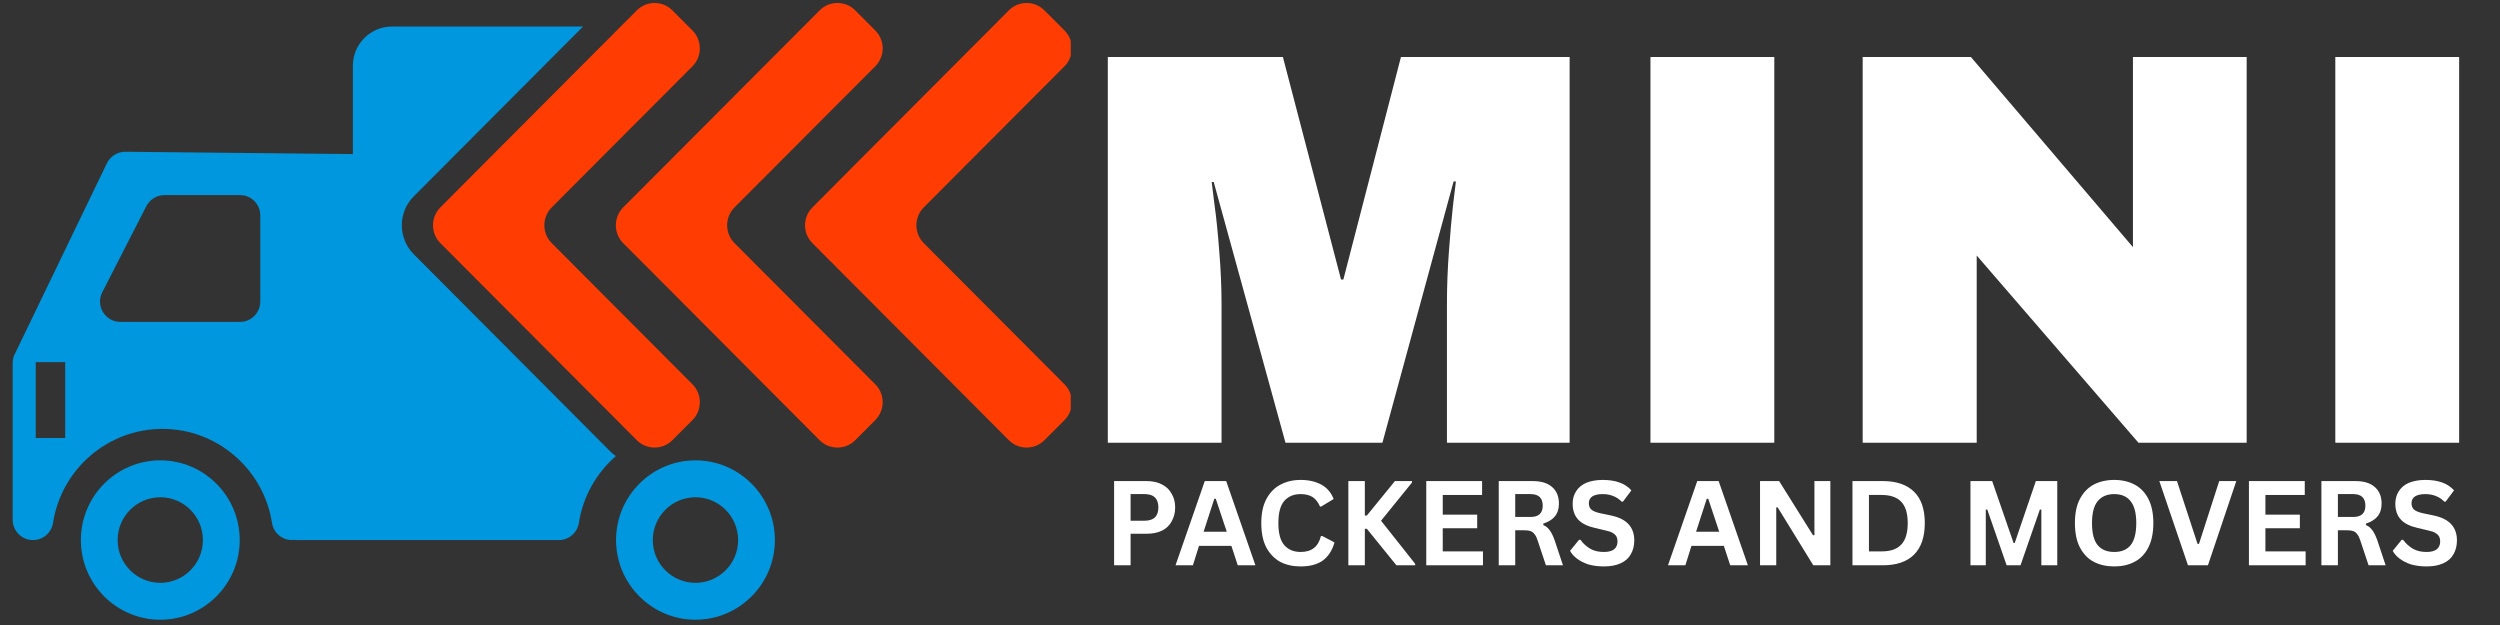
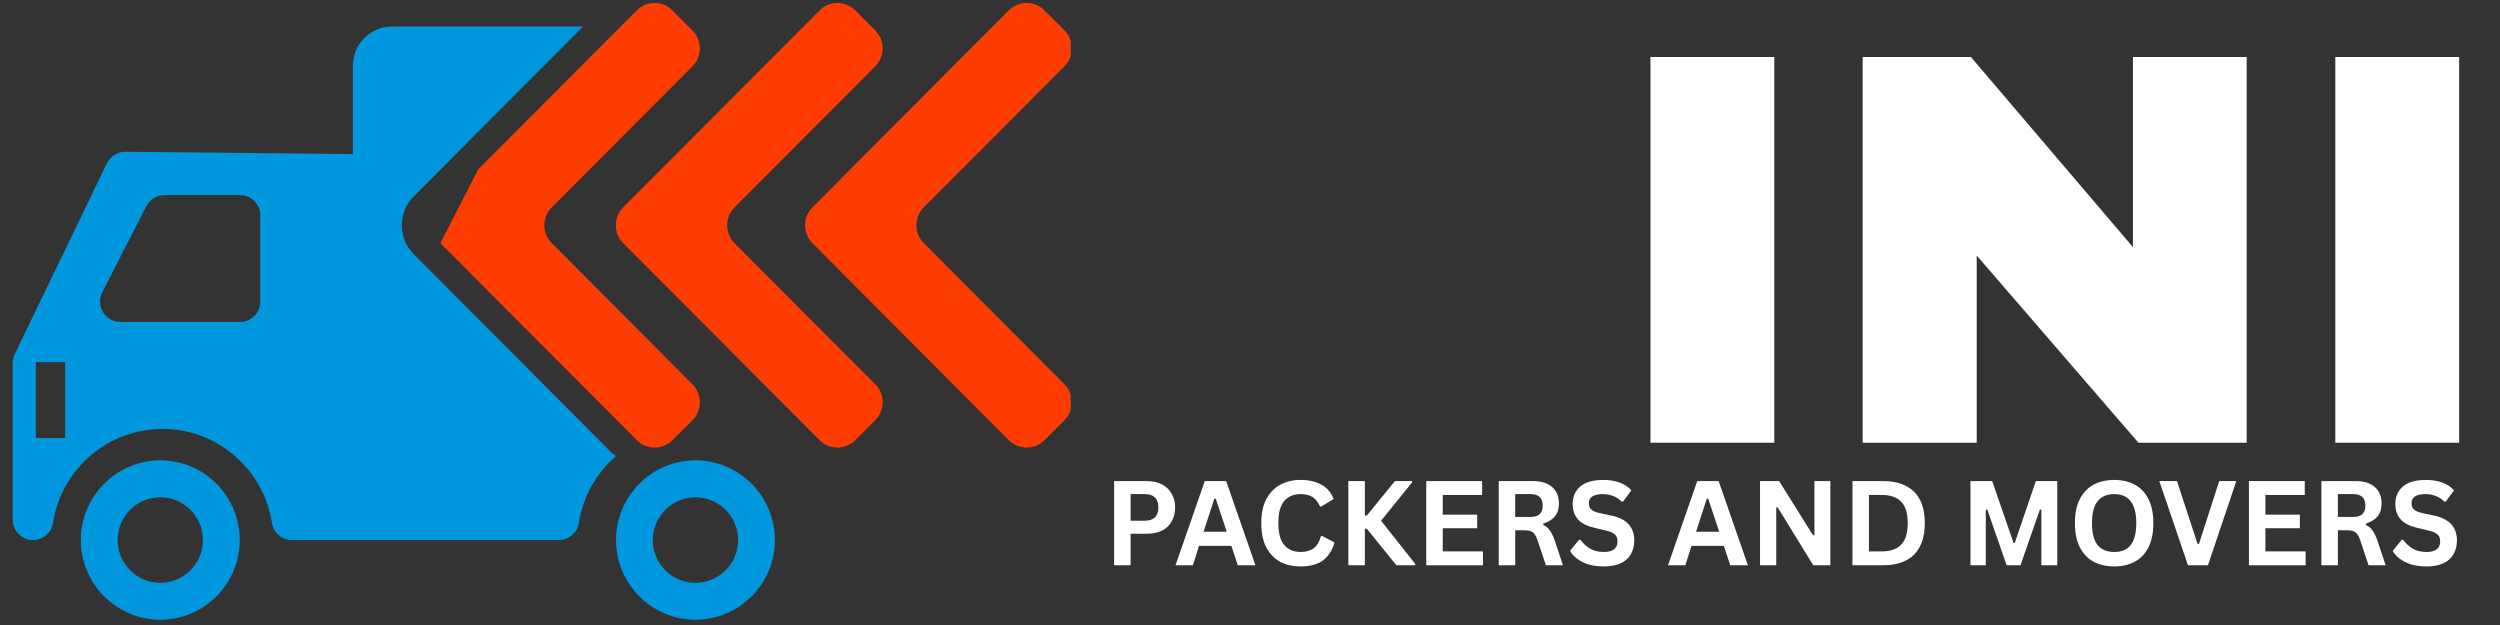
<svg xmlns="http://www.w3.org/2000/svg" width="180" zoomAndPan="magnify" viewBox="0 0 135 33.75" height="45" preserveAspectRatio="xMidYMid meet" version="1.0">
  <rect x="0" y="0" width="135" height="33.75" fill="#333333" stroke="none" />
  <defs>
    <g />
    <clipPath id="e758c33689">
      <path d="M 4 24 L 13 24 L 13 33.5 L 4 33.5 Z M 4 24 " clip-rule="nonzero" />
    </clipPath>
    <clipPath id="751dd8b722">
      <path d="M 33 24 L 42 24 L 42 33.5 L 33 33.5 Z M 33 24 " clip-rule="nonzero" />
    </clipPath>
    <clipPath id="976368bfd9">
      <path d="M 43 0 L 57.82 0 L 57.82 25 L 43 25 Z M 43 0 " clip-rule="nonzero" />
    </clipPath>
    <clipPath id="dff6300620">
      <path d="M 0.684 1 L 34 1 L 34 30 L 0.684 30 Z M 0.684 1 " clip-rule="nonzero" />
    </clipPath>
  </defs>
  <g clip-path="url(#e758c33689)">
    <path fill="#0097de" d="M 8.656 33.465 C 11.02 33.465 12.945 31.535 12.945 29.164 C 12.945 26.789 11.02 24.859 8.656 24.859 C 6.289 24.859 4.367 26.789 4.367 29.164 C 4.367 31.535 6.289 33.465 8.656 33.465 Z M 8.656 26.852 C 9.926 26.852 10.957 27.887 10.957 29.164 C 10.957 30.438 9.926 31.473 8.656 31.473 C 7.387 31.473 6.352 30.438 6.352 29.164 C 6.352 27.887 7.387 26.852 8.656 26.852 Z M 8.656 26.852 " fill-opacity="1" fill-rule="nonzero" />
  </g>
  <g clip-path="url(#751dd8b722)">
    <path fill="#0097de" d="M 37.555 33.465 C 39.922 33.465 41.844 31.535 41.844 29.164 C 41.844 26.789 39.922 24.859 37.555 24.859 C 35.191 24.859 33.266 26.789 33.266 29.164 C 33.27 31.535 35.191 33.465 37.555 33.465 Z M 37.555 26.852 C 38.824 26.852 39.859 27.887 39.859 29.164 C 39.859 30.438 38.828 31.473 37.555 31.473 C 36.285 31.473 35.25 30.438 35.25 29.164 C 35.254 27.887 36.285 26.852 37.555 26.852 Z M 37.555 26.852 " fill-opacity="1" fill-rule="nonzero" />
  </g>
  <g clip-path="url(#976368bfd9)">
    <path fill="#ff3d03" d="M 45.914 9.148 L 54.477 0.562 C 55.008 0.027 55.871 0.027 56.398 0.562 L 57.484 1.648 C 58.012 2.18 58.012 3.043 57.484 3.578 L 49.883 11.199 C 49.352 11.73 49.352 12.598 49.883 13.129 L 57.484 20.754 C 58.012 21.285 58.012 22.148 57.484 22.684 L 56.398 23.77 C 55.871 24.301 55.008 24.301 54.477 23.77 L 45.914 15.18 L 43.871 13.129 C 43.34 12.598 43.34 11.734 43.871 11.203 Z M 45.914 9.148 " fill-opacity="1" fill-rule="nonzero" />
  </g>
  <g clip-path="url(#dff6300620)">
    <path fill="#0097de" d="M 0.793 19.129 L 5.773 8.816 C 5.957 8.438 6.34 8.195 6.762 8.195 L 19.055 8.32 L 19.055 3.547 C 19.055 2.383 20 1.434 21.16 1.434 L 31.484 1.434 L 22.348 10.598 C 21.93 11.016 21.699 11.57 21.699 12.164 C 21.699 12.758 21.93 13.316 22.348 13.734 L 32.953 24.375 C 33.047 24.469 33.148 24.551 33.258 24.629 C 32.211 25.539 31.48 26.805 31.258 28.238 C 31.176 28.77 30.715 29.164 30.18 29.164 L 16.02 29.164 C 15.977 29.164 15.938 29.16 15.898 29.156 C 15.855 29.16 15.812 29.164 15.766 29.164 C 15.23 29.164 14.77 28.77 14.688 28.238 C 14.242 25.367 11.762 23.16 8.773 23.16 C 5.789 23.16 3.305 25.363 2.863 28.238 C 2.781 28.77 2.316 29.164 1.781 29.164 C 1.176 29.164 0.684 28.672 0.684 28.062 L 0.684 19.609 C 0.684 19.441 0.719 19.277 0.793 19.129 Z M 6.5 17.383 L 12.961 17.383 C 13.566 17.383 14.055 16.887 14.055 16.281 L 14.055 11.633 C 14.055 11.023 13.566 10.535 12.961 10.535 L 8.879 10.535 C 8.469 10.535 8.094 10.766 7.902 11.133 L 5.523 15.781 C 5.148 16.512 5.68 17.383 6.5 17.383 Z M 1.93 23.652 L 3.52 23.652 L 3.52 19.555 L 1.93 19.555 Z M 1.93 23.652 " fill-opacity="1" fill-rule="nonzero" />
  </g>
-   <path fill="#ff3d03" d="M 25.824 9.148 L 34.387 0.562 C 34.918 0.027 35.781 0.027 36.309 0.562 L 37.395 1.648 C 37.922 2.18 37.922 3.043 37.395 3.578 L 29.793 11.199 C 29.262 11.73 29.262 12.598 29.793 13.129 L 37.395 20.754 C 37.922 21.285 37.922 22.148 37.395 22.684 L 36.309 23.77 C 35.781 24.301 34.918 24.301 34.387 23.77 L 25.824 15.18 L 23.781 13.129 C 23.25 12.598 23.25 11.73 23.781 11.199 Z M 25.824 9.148 " fill-opacity="1" fill-rule="nonzero" />
+   <path fill="#ff3d03" d="M 25.824 9.148 L 34.387 0.562 C 34.918 0.027 35.781 0.027 36.309 0.562 L 37.395 1.648 C 37.922 2.18 37.922 3.043 37.395 3.578 L 29.793 11.199 C 29.262 11.73 29.262 12.598 29.793 13.129 L 37.395 20.754 C 37.922 21.285 37.922 22.148 37.395 22.684 L 36.309 23.77 C 35.781 24.301 34.918 24.301 34.387 23.77 L 25.824 15.18 L 23.781 13.129 Z M 25.824 9.148 " fill-opacity="1" fill-rule="nonzero" />
  <path fill="#ff3d03" d="M 35.699 9.148 L 44.258 0.562 C 44.789 0.027 45.652 0.027 46.184 0.562 L 47.266 1.648 C 47.797 2.18 47.797 3.043 47.266 3.578 L 39.664 11.199 C 39.133 11.73 39.133 12.598 39.664 13.129 L 47.266 20.754 C 47.797 21.285 47.797 22.148 47.266 22.684 L 46.184 23.77 C 45.652 24.301 44.789 24.301 44.258 23.77 L 35.699 15.18 L 33.652 13.129 C 33.125 12.598 33.125 11.73 33.652 11.199 Z M 35.699 9.148 " fill-opacity="1" fill-rule="nonzero" />
  <g fill="#ffffff" fill-opacity="1">
    <g transform="translate(58.01, 23.907)">
      <g>
-         <path d="M 20.125 0 L 20.125 -7.5 C 20.125 -8.426 20.16 -9.379 20.234 -10.359 C 20.305 -11.336 20.379 -12.16 20.453 -12.828 C 20.535 -13.492 20.586 -13.922 20.609 -14.109 L 20.484 -14.109 L 16.641 0 L 11.406 0 L 7.531 -14.078 L 7.422 -14.078 C 7.441 -13.891 7.492 -13.469 7.578 -12.812 C 7.672 -12.156 7.754 -11.336 7.828 -10.359 C 7.91 -9.379 7.953 -8.426 7.953 -7.5 L 7.953 0 L 1.812 0 L 1.812 -20.828 L 11.266 -20.828 L 14.406 -8.812 L 14.531 -8.812 L 17.641 -20.828 L 26.75 -20.828 L 26.75 0 Z M 20.125 0 " />
-       </g>
+         </g>
    </g>
  </g>
  <g fill="#ffffff" fill-opacity="1">
    <g transform="translate(86.578, 23.907)">
      <g>
        <path d="M 2.547 0 L 2.547 -20.828 L 9.234 -20.828 L 9.234 0 Z M 2.547 0 " />
      </g>
    </g>
  </g>
  <g fill="#ffffff" fill-opacity="1">
    <g transform="translate(98.351, 23.907)">
      <g>
        <path d="M 17.125 0 L 8.391 -10.109 L 8.391 0 L 2.234 0 L 2.234 -20.828 L 8.078 -20.828 L 16.828 -10.562 L 16.828 -20.828 L 22.969 -20.828 L 22.969 0 Z M 17.125 0 " />
      </g>
    </g>
  </g>
  <g fill="#ffffff" fill-opacity="1">
    <g transform="translate(123.56, 23.907)">
      <g>
        <path d="M 2.547 0 L 2.547 -20.828 L 9.234 -20.828 L 9.234 0 Z M 2.547 0 " />
      </g>
    </g>
  </g>
  <g fill="#ffffff" fill-opacity="1">
    <g transform="translate(59.568, 30.525)">
      <g>
        <path d="M 2.344 -4.547 C 2.676 -4.547 2.957 -4.484 3.188 -4.359 C 3.414 -4.242 3.586 -4.078 3.703 -3.859 C 3.828 -3.648 3.891 -3.406 3.891 -3.125 C 3.891 -2.844 3.828 -2.594 3.703 -2.375 C 3.586 -2.156 3.414 -1.988 3.188 -1.875 C 2.957 -1.758 2.676 -1.703 2.344 -1.703 L 1.484 -1.703 L 1.484 0 L 0.594 0 L 0.594 -4.547 Z M 2.234 -2.406 C 2.734 -2.406 2.984 -2.645 2.984 -3.125 C 2.984 -3.602 2.734 -3.844 2.234 -3.844 L 1.484 -3.844 L 1.484 -2.406 Z M 2.234 -2.406 " />
      </g>
    </g>
  </g>
  <g fill="#ffffff" fill-opacity="1">
    <g transform="translate(63.417, 30.525)">
      <g>
        <path d="M 4.375 0 L 3.422 0 L 3.078 -1.047 L 1.328 -1.047 L 1 0 L 0.062 0 L 1.641 -4.547 L 2.797 -4.547 Z M 2.156 -3.594 L 1.578 -1.812 L 2.828 -1.812 L 2.234 -3.594 Z M 2.156 -3.594 " />
      </g>
    </g>
  </g>
  <g fill="#ffffff" fill-opacity="1">
    <g transform="translate(67.751, 30.525)">
      <g>
        <path d="M 2.484 0.062 C 2.066 0.062 1.695 -0.02 1.375 -0.188 C 1.062 -0.363 0.812 -0.625 0.625 -0.969 C 0.445 -1.32 0.359 -1.758 0.359 -2.281 C 0.359 -2.789 0.445 -3.219 0.625 -3.562 C 0.812 -3.914 1.062 -4.176 1.375 -4.344 C 1.695 -4.52 2.066 -4.609 2.484 -4.609 C 2.922 -4.609 3.289 -4.523 3.594 -4.359 C 3.906 -4.191 4.129 -3.93 4.266 -3.578 L 3.594 -3.172 L 3.531 -3.172 C 3.426 -3.41 3.289 -3.582 3.125 -3.688 C 2.957 -3.789 2.742 -3.844 2.484 -3.844 C 2.109 -3.844 1.812 -3.719 1.594 -3.469 C 1.383 -3.219 1.281 -2.82 1.281 -2.281 C 1.281 -1.738 1.383 -1.344 1.594 -1.094 C 1.812 -0.844 2.109 -0.719 2.484 -0.719 C 3.078 -0.719 3.441 -1.004 3.578 -1.578 L 3.656 -1.578 L 4.312 -1.234 C 4.188 -0.797 3.973 -0.469 3.672 -0.25 C 3.367 -0.039 2.973 0.062 2.484 0.062 Z M 2.484 0.062 " />
      </g>
    </g>
    <g transform="translate(72.217, 30.525)">
      <g>
        <path d="M 0.594 0 L 0.594 -4.547 L 1.484 -4.547 L 1.484 -2.688 L 1.594 -2.688 L 3.109 -4.547 L 4.031 -4.547 L 4.031 -4.469 L 2.359 -2.406 L 4.203 -0.078 L 4.203 0 L 3.188 0 L 1.594 -1.969 L 1.484 -1.969 L 1.484 0 Z M 0.594 0 " />
      </g>
    </g>
    <g transform="translate(76.424, 30.525)">
      <g>
        <path d="M 1.484 -2 L 1.484 -0.75 L 3.656 -0.75 L 3.656 0 L 0.594 0 L 0.594 -4.547 L 3.609 -4.547 L 3.609 -3.797 L 1.484 -3.797 L 1.484 -2.734 L 3.344 -2.734 L 3.344 -2 Z M 1.484 -2 " />
      </g>
    </g>
    <g transform="translate(80.338, 30.525)">
      <g>
        <path d="M 0.594 0 L 0.594 -4.547 L 2.422 -4.547 C 2.891 -4.547 3.242 -4.438 3.484 -4.219 C 3.723 -4.008 3.844 -3.711 3.844 -3.328 C 3.844 -3.047 3.77 -2.816 3.625 -2.641 C 3.488 -2.473 3.281 -2.344 3 -2.25 L 3 -2.172 C 3.145 -2.109 3.258 -2.016 3.344 -1.891 C 3.438 -1.773 3.523 -1.598 3.609 -1.359 L 4.062 0 L 3.141 0 L 2.688 -1.359 C 2.645 -1.492 2.594 -1.598 2.531 -1.672 C 2.477 -1.754 2.406 -1.812 2.312 -1.844 C 2.227 -1.875 2.113 -1.891 1.969 -1.891 L 1.484 -1.891 L 1.484 0 Z M 2.312 -2.609 C 2.75 -2.609 2.969 -2.812 2.969 -3.219 C 2.969 -3.633 2.75 -3.844 2.312 -3.844 L 1.484 -3.844 L 1.484 -2.609 Z M 2.312 -2.609 " />
      </g>
    </g>
    <g transform="translate(84.595, 30.525)">
      <g>
        <path d="M 2.016 0.062 C 1.703 0.062 1.422 0.023 1.172 -0.047 C 0.93 -0.129 0.727 -0.234 0.562 -0.359 C 0.395 -0.484 0.27 -0.625 0.188 -0.781 L 0.672 -1.375 L 0.75 -1.375 C 0.895 -1.176 1.07 -1.016 1.281 -0.891 C 1.488 -0.773 1.734 -0.719 2.016 -0.719 C 2.254 -0.719 2.438 -0.766 2.562 -0.859 C 2.688 -0.961 2.75 -1.102 2.75 -1.281 C 2.75 -1.395 2.727 -1.488 2.688 -1.562 C 2.645 -1.633 2.578 -1.695 2.484 -1.75 C 2.398 -1.801 2.281 -1.844 2.125 -1.875 L 1.531 -2.016 C 1.125 -2.109 0.82 -2.258 0.625 -2.469 C 0.426 -2.688 0.328 -2.973 0.328 -3.328 C 0.328 -3.578 0.391 -3.801 0.516 -4 C 0.641 -4.195 0.82 -4.348 1.062 -4.453 C 1.312 -4.555 1.609 -4.609 1.953 -4.609 C 2.305 -4.609 2.609 -4.562 2.859 -4.469 C 3.109 -4.383 3.32 -4.242 3.5 -4.047 L 3.047 -3.438 L 2.969 -3.438 C 2.844 -3.57 2.695 -3.672 2.531 -3.734 C 2.363 -3.805 2.172 -3.844 1.953 -3.844 C 1.711 -3.844 1.523 -3.801 1.391 -3.719 C 1.266 -3.633 1.203 -3.516 1.203 -3.359 C 1.203 -3.211 1.242 -3.098 1.328 -3.016 C 1.422 -2.93 1.582 -2.863 1.812 -2.812 L 2.406 -2.688 C 2.844 -2.594 3.16 -2.43 3.359 -2.203 C 3.555 -1.984 3.656 -1.695 3.656 -1.344 C 3.656 -1.062 3.594 -0.812 3.469 -0.594 C 3.352 -0.383 3.172 -0.223 2.922 -0.109 C 2.68 0.004 2.379 0.062 2.016 0.062 Z M 2.016 0.062 " />
      </g>
    </g>
    <g transform="translate(88.506, 30.525)">
      <g />
    </g>
    <g transform="translate(90.01, 30.525)">
      <g>
        <path d="M 4.375 0 L 3.422 0 L 3.078 -1.047 L 1.328 -1.047 L 1 0 L 0.062 0 L 1.641 -4.547 L 2.797 -4.547 Z M 2.156 -3.594 L 1.578 -1.812 L 2.828 -1.812 L 2.234 -3.594 Z M 2.156 -3.594 " />
      </g>
    </g>
    <g transform="translate(94.448, 30.525)">
      <g>
        <path d="M 1.469 0 L 0.594 0 L 0.594 -4.547 L 1.625 -4.547 L 3.453 -1.625 L 3.531 -1.625 L 3.531 -4.547 L 4.391 -4.547 L 4.391 0 L 3.469 0 L 1.547 -3.125 L 1.469 -3.125 Z M 1.469 0 " />
      </g>
    </g>
    <g transform="translate(99.439, 30.525)">
      <g>
        <path d="M 2.234 -4.547 C 2.973 -4.547 3.535 -4.352 3.922 -3.969 C 4.305 -3.594 4.5 -3.031 4.5 -2.281 C 4.5 -1.531 4.305 -0.961 3.922 -0.578 C 3.535 -0.191 2.973 0 2.234 0 L 0.594 0 L 0.594 -4.547 Z M 2.172 -0.75 C 2.641 -0.75 2.988 -0.867 3.219 -1.109 C 3.457 -1.348 3.578 -1.738 3.578 -2.281 C 3.578 -2.812 3.457 -3.195 3.219 -3.438 C 2.988 -3.676 2.641 -3.797 2.172 -3.797 L 1.484 -3.797 L 1.484 -0.75 Z M 2.172 -0.75 " />
      </g>
    </g>
    <g transform="translate(104.307, 30.525)">
      <g />
    </g>
    <g transform="translate(105.811, 30.525)">
      <g>
        <path d="M 1.422 0 L 0.594 0 L 0.594 -4.547 L 1.766 -4.547 L 2.922 -1.203 L 2.984 -1.203 L 4.125 -4.547 L 5.281 -4.547 L 5.281 0 L 4.422 0 L 4.422 -3 L 4.344 -3.016 L 3.297 0 L 2.547 0 L 1.5 -3.016 L 1.422 -3 Z M 1.422 0 " />
      </g>
    </g>
    <g transform="translate(111.687, 30.525)">
      <g>
        <path d="M 2.484 0.062 C 2.066 0.062 1.695 -0.02 1.375 -0.188 C 1.062 -0.352 0.812 -0.613 0.625 -0.969 C 0.445 -1.32 0.359 -1.758 0.359 -2.281 C 0.359 -2.801 0.445 -3.234 0.625 -3.578 C 0.812 -3.93 1.062 -4.191 1.375 -4.359 C 1.695 -4.523 2.066 -4.609 2.484 -4.609 C 2.898 -4.609 3.266 -4.523 3.578 -4.359 C 3.898 -4.191 4.148 -3.93 4.328 -3.578 C 4.504 -3.234 4.594 -2.801 4.594 -2.281 C 4.594 -1.758 4.504 -1.32 4.328 -0.969 C 4.148 -0.613 3.898 -0.352 3.578 -0.188 C 3.266 -0.02 2.898 0.062 2.484 0.062 Z M 2.484 -0.719 C 2.867 -0.719 3.16 -0.836 3.359 -1.078 C 3.566 -1.328 3.672 -1.727 3.672 -2.281 C 3.672 -2.82 3.566 -3.219 3.359 -3.469 C 3.16 -3.719 2.867 -3.844 2.484 -3.844 C 2.098 -3.844 1.801 -3.719 1.594 -3.469 C 1.383 -3.219 1.281 -2.82 1.281 -2.281 C 1.281 -1.727 1.383 -1.328 1.594 -1.078 C 1.801 -0.836 2.098 -0.719 2.484 -0.719 Z M 2.484 -0.719 " />
      </g>
    </g>
  </g>
  <g fill="#ffffff" fill-opacity="1">
    <g transform="translate(116.526, 30.525)">
      <g>
        <path d="M 2.703 0 L 1.625 0 L 0.078 -4.547 L 1.031 -4.547 L 2.141 -1.156 L 2.219 -1.156 L 3.312 -4.547 L 4.234 -4.547 Z M 2.703 0 " />
      </g>
    </g>
    <g transform="translate(120.848, 30.525)">
      <g>
        <path d="M 1.484 -2 L 1.484 -0.75 L 3.656 -0.75 L 3.656 0 L 0.594 0 L 0.594 -4.547 L 3.609 -4.547 L 3.609 -3.797 L 1.484 -3.797 L 1.484 -2.734 L 3.344 -2.734 L 3.344 -2 Z M 1.484 -2 " />
      </g>
    </g>
    <g transform="translate(124.762, 30.525)">
      <g>
        <path d="M 0.594 0 L 0.594 -4.547 L 2.422 -4.547 C 2.891 -4.547 3.242 -4.438 3.484 -4.219 C 3.723 -4.008 3.844 -3.711 3.844 -3.328 C 3.844 -3.047 3.77 -2.816 3.625 -2.641 C 3.488 -2.473 3.281 -2.344 3 -2.25 L 3 -2.172 C 3.145 -2.109 3.258 -2.016 3.344 -1.891 C 3.438 -1.773 3.523 -1.598 3.609 -1.359 L 4.062 0 L 3.141 0 L 2.688 -1.359 C 2.645 -1.492 2.594 -1.598 2.531 -1.672 C 2.477 -1.754 2.406 -1.812 2.312 -1.844 C 2.227 -1.875 2.113 -1.891 1.969 -1.891 L 1.484 -1.891 L 1.484 0 Z M 2.312 -2.609 C 2.75 -2.609 2.969 -2.812 2.969 -3.219 C 2.969 -3.633 2.75 -3.844 2.312 -3.844 L 1.484 -3.844 L 1.484 -2.609 Z M 2.312 -2.609 " />
      </g>
    </g>
    <g transform="translate(129.019, 30.525)">
      <g>
        <path d="M 2.016 0.062 C 1.703 0.062 1.422 0.023 1.172 -0.047 C 0.93 -0.129 0.727 -0.234 0.562 -0.359 C 0.395 -0.484 0.27 -0.625 0.188 -0.781 L 0.672 -1.375 L 0.75 -1.375 C 0.895 -1.176 1.07 -1.016 1.281 -0.891 C 1.488 -0.773 1.734 -0.719 2.016 -0.719 C 2.254 -0.719 2.438 -0.766 2.562 -0.859 C 2.688 -0.961 2.75 -1.102 2.75 -1.281 C 2.75 -1.395 2.727 -1.488 2.688 -1.562 C 2.645 -1.633 2.578 -1.695 2.484 -1.75 C 2.398 -1.801 2.281 -1.844 2.125 -1.875 L 1.531 -2.016 C 1.125 -2.109 0.82 -2.258 0.625 -2.469 C 0.426 -2.688 0.328 -2.973 0.328 -3.328 C 0.328 -3.578 0.391 -3.801 0.516 -4 C 0.641 -4.195 0.82 -4.348 1.062 -4.453 C 1.312 -4.555 1.609 -4.609 1.953 -4.609 C 2.305 -4.609 2.609 -4.562 2.859 -4.469 C 3.109 -4.383 3.32 -4.242 3.5 -4.047 L 3.047 -3.438 L 2.969 -3.438 C 2.844 -3.57 2.695 -3.672 2.531 -3.734 C 2.363 -3.805 2.172 -3.844 1.953 -3.844 C 1.711 -3.844 1.523 -3.801 1.391 -3.719 C 1.266 -3.633 1.203 -3.516 1.203 -3.359 C 1.203 -3.211 1.242 -3.098 1.328 -3.016 C 1.422 -2.93 1.582 -2.863 1.812 -2.812 L 2.406 -2.688 C 2.844 -2.594 3.16 -2.43 3.359 -2.203 C 3.555 -1.984 3.656 -1.695 3.656 -1.344 C 3.656 -1.062 3.594 -0.812 3.469 -0.594 C 3.352 -0.383 3.172 -0.223 2.922 -0.109 C 2.68 0.004 2.379 0.062 2.016 0.062 Z M 2.016 0.062 " />
      </g>
    </g>
  </g>
</svg>